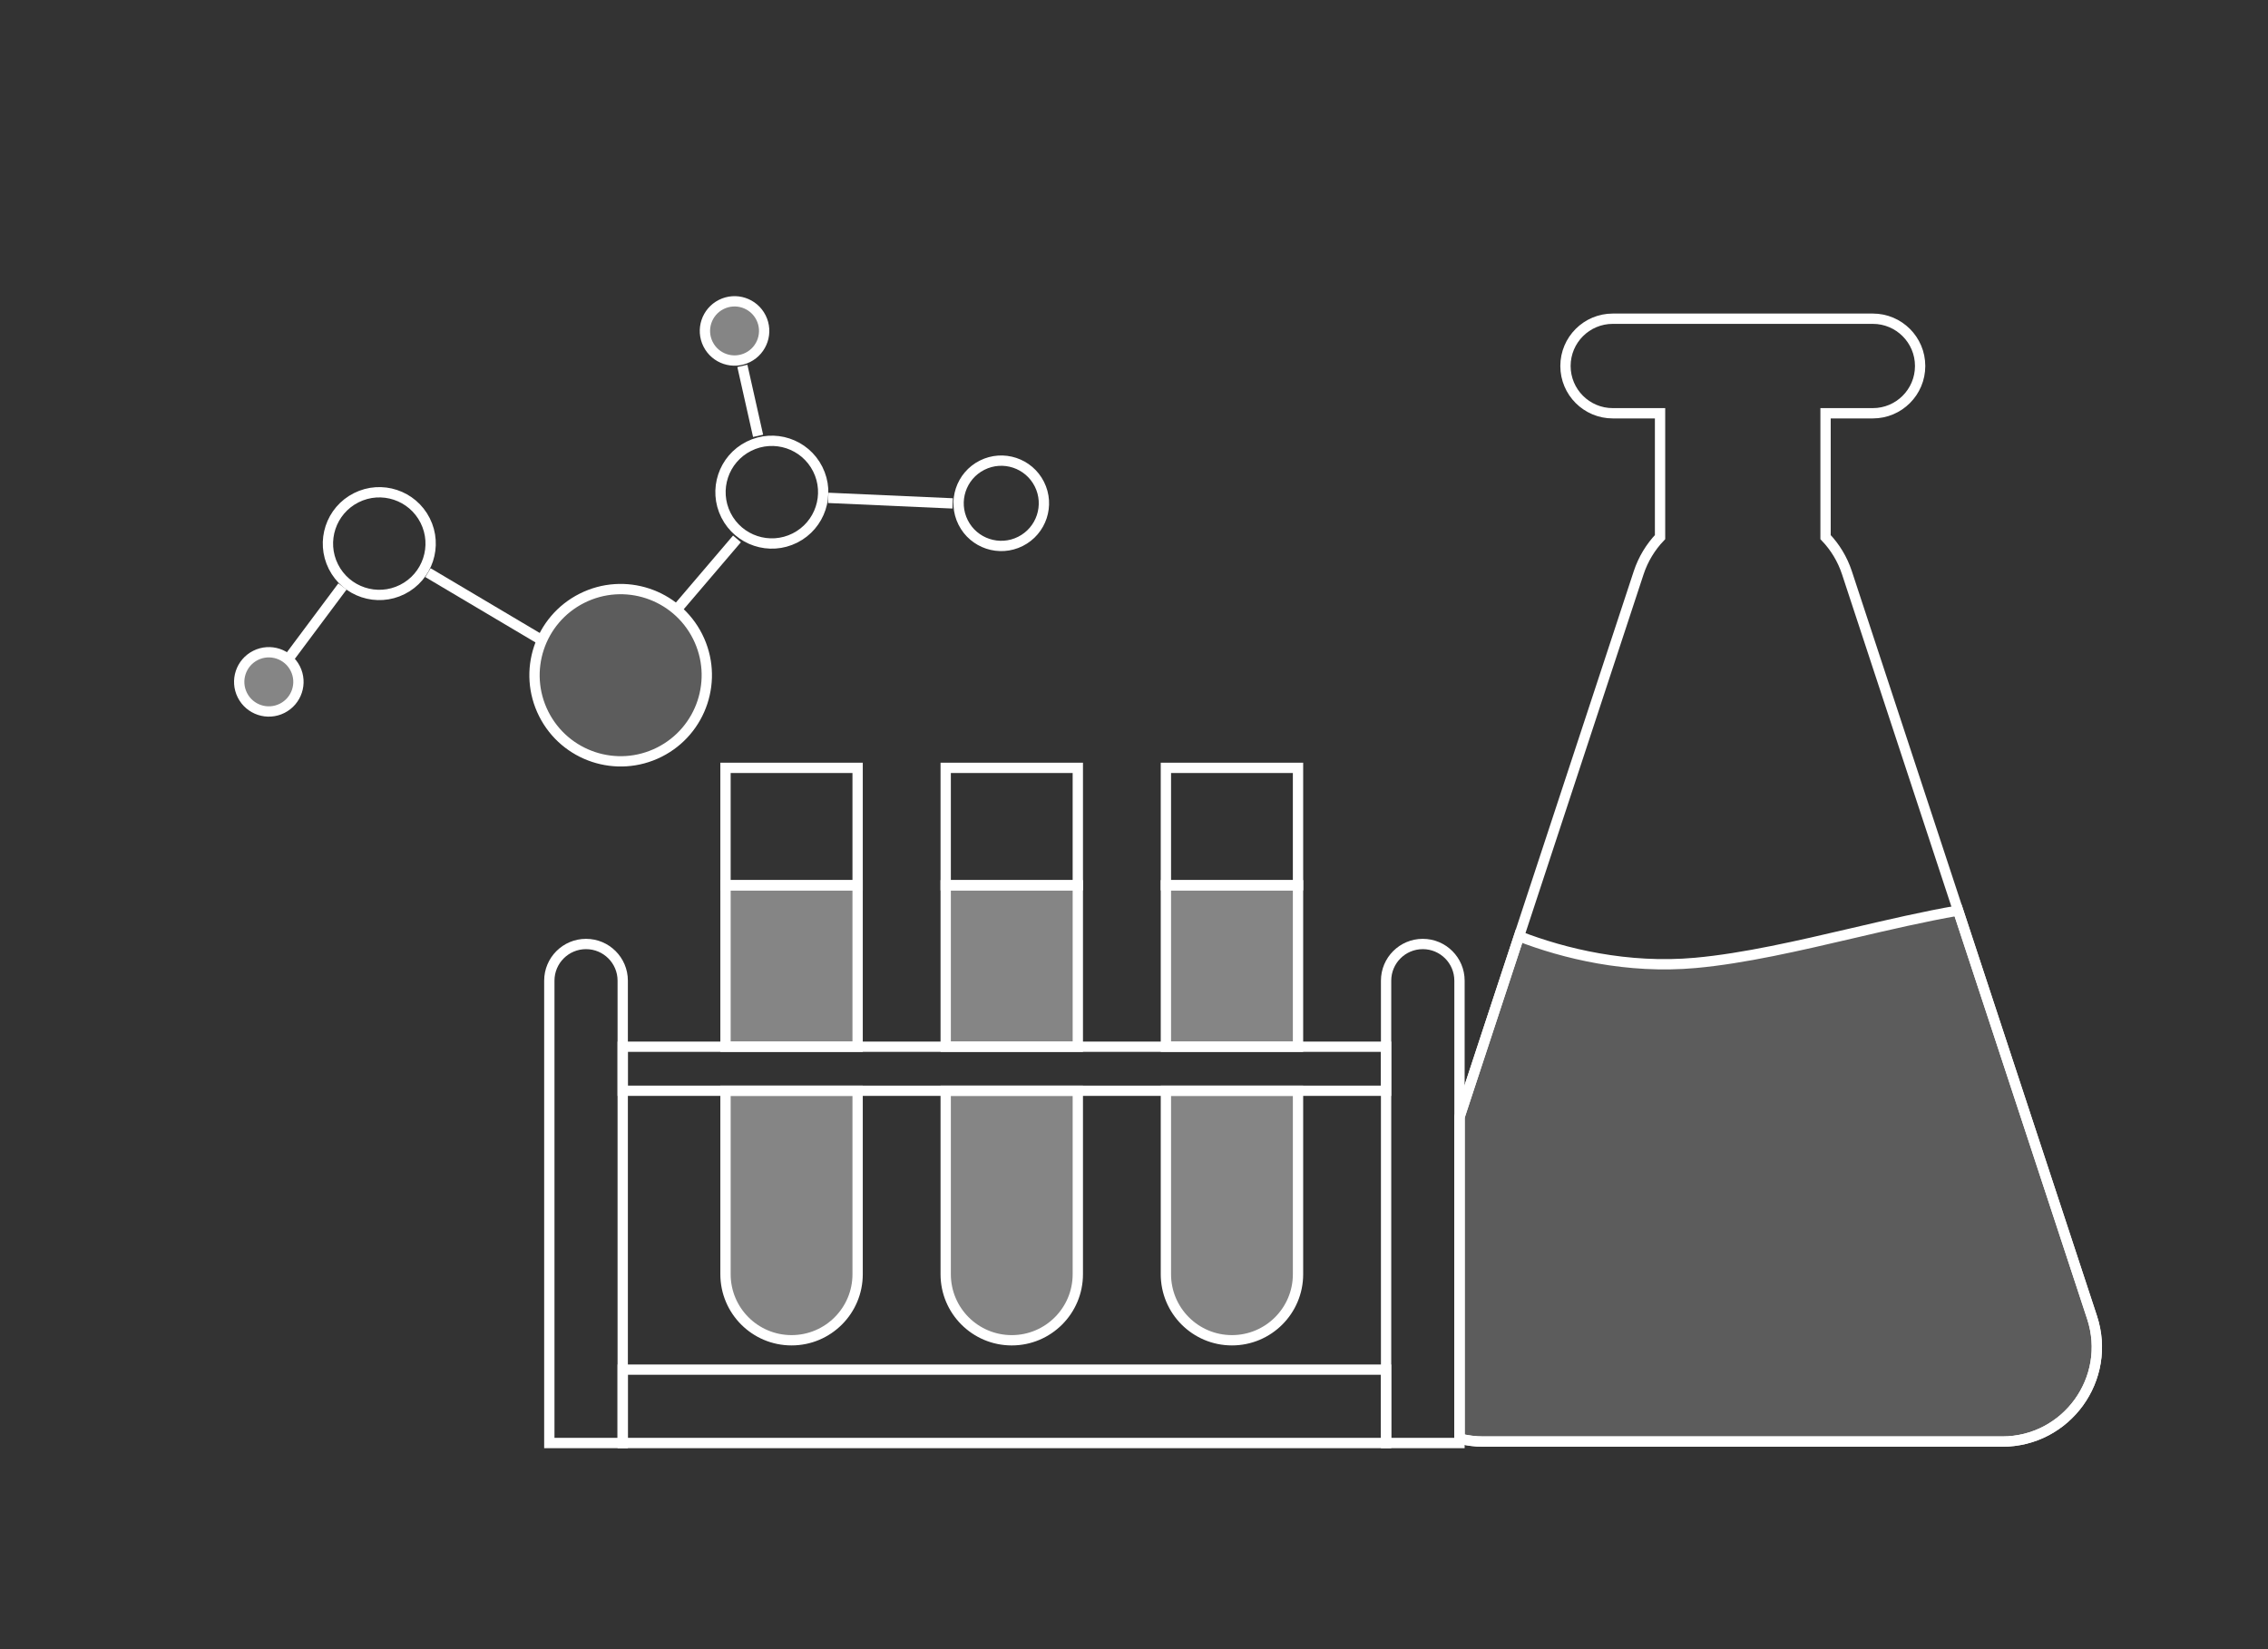
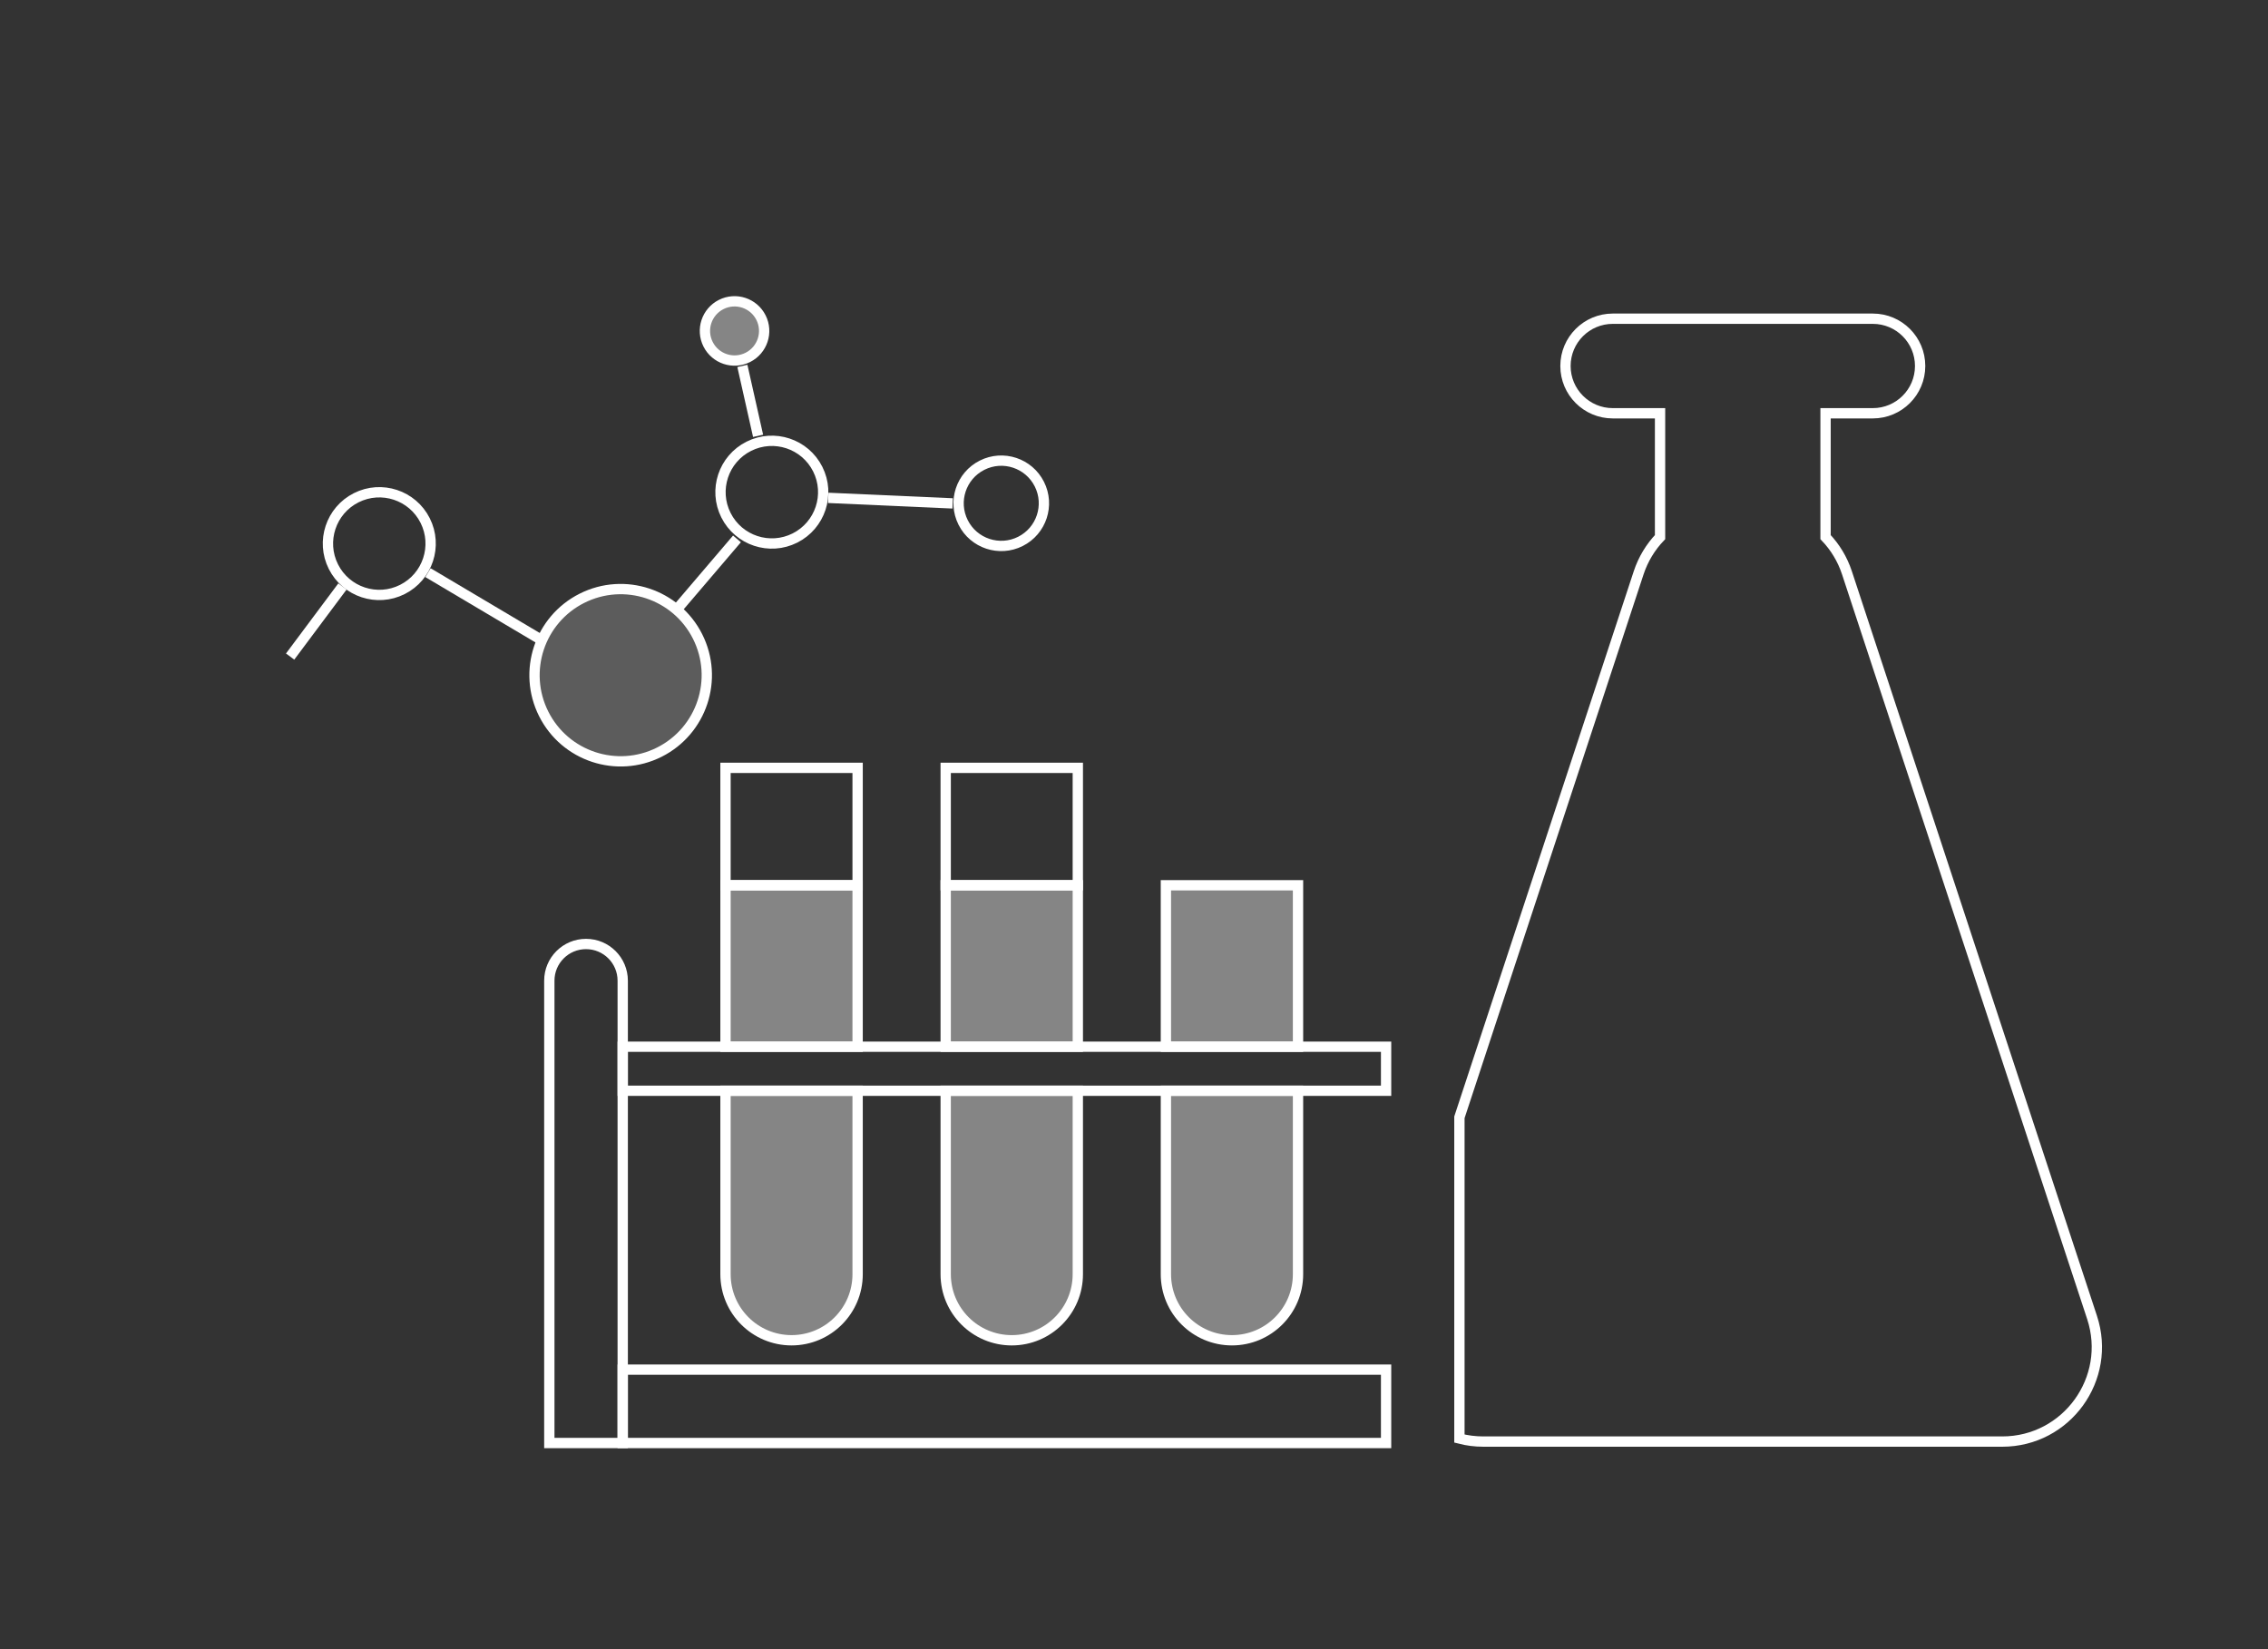
<svg xmlns="http://www.w3.org/2000/svg" width="220" height="160" viewBox="0 0 220 160" fill="none">
  <rect x="0" y="0" width="220" height="160" fill="#333333" stroke="none" />
  <path d="M53.285 95.144C53.285 93.178 54.879 91.585 56.845 91.585C58.811 91.585 60.405 93.178 60.405 95.144V140H53.285V95.144Z" stroke="white" />
  <path d="M113.094 105.824H125.91V123.623C125.91 127.162 123.041 130.031 119.502 130.031C115.963 130.031 113.094 127.162 113.094 123.623V105.824Z" fill="white" fill-opacity="0.4" stroke="white" />
-   <rect x="113.094" y="74.496" width="12.816" height="11.392" stroke="white" />
  <rect x="113.094" y="85.888" width="12.816" height="15.664" fill="white" fill-opacity="0.4" stroke="white" />
  <path d="M91.734 105.824H104.55V123.624C104.55 127.163 101.681 130.032 98.142 130.032C94.603 130.032 91.734 127.163 91.734 123.624V105.824Z" fill="white" fill-opacity="0.4" stroke="white" />
  <rect x="91.734" y="74.496" width="12.816" height="11.392" stroke="white" />
  <rect x="91.734" y="85.888" width="12.816" height="15.664" fill="white" fill-opacity="0.4" stroke="white" />
  <path d="M70.375 105.824H83.191V123.623C83.191 127.162 80.322 130.031 76.783 130.031C73.244 130.031 70.375 127.162 70.375 123.623V105.824Z" fill="white" fill-opacity="0.4" stroke="white" />
  <rect x="70.375" y="74.496" width="12.816" height="11.392" stroke="white" />
  <rect x="70.375" y="85.888" width="12.816" height="15.664" fill="white" fill-opacity="0.4" stroke="white" />
-   <path d="M134.453 95.144C134.453 93.178 136.047 91.585 138.013 91.585C139.979 91.585 141.573 93.178 141.573 95.144V140H134.453V95.144Z" stroke="white" />
  <rect x="134.453" y="132.88" width="7.12" height="74.047" transform="rotate(90 134.453 132.88)" stroke="white" />
  <rect x="134.453" y="101.552" width="4.272" height="74.047" transform="rotate(90 134.453 101.552)" stroke="white" />
  <path d="M156.441 30.921C153.908 30.921 151.854 32.975 151.854 35.508C151.854 38.041 153.908 40.095 156.441 40.095H161.028V52.11C160.108 53.075 159.389 54.249 158.952 55.575L141.566 108.399V139.567C142.304 139.758 143.082 139.86 143.89 139.86H194.22C200.467 139.86 204.886 133.752 202.933 127.818L179.158 55.575C178.722 54.249 178.003 53.075 177.082 52.11V40.095H181.669C184.202 40.095 186.256 38.041 186.256 35.508C186.256 32.975 184.202 30.921 181.669 30.921H156.441Z" stroke="white" />
-   <path d="M202.933 127.818L189.942 88.342C186.673 88.909 183.211 89.717 179.731 90.529C174.482 91.754 169.193 92.988 164.467 93.418C157.864 94.018 151.718 92.523 147.349 90.829L141.566 108.399V139.567C142.304 139.758 143.082 139.86 143.89 139.86H194.22C200.467 139.86 204.886 133.752 202.933 127.818Z" fill="white" fill-opacity="0.2" stroke="white" />
  <path d="M80.341 48.302L92.41 48.839" stroke="white" />
  <path d="M72.012 35.499L73.536 42.284" stroke="white" />
  <path d="M65.847 58.895L71.488 52.282" stroke="white" />
  <circle cx="60.205" cy="65.508" r="8.355" transform="rotate(63.301 60.205 65.508)" fill="white" fill-opacity="0.2" stroke="white" />
  <circle cx="74.871" cy="47.749" r="4.981" transform="rotate(63.301 74.871 47.749)" stroke="white" />
  <circle cx="36.792" cy="52.74" r="4.981" transform="rotate(63.301 36.792 52.74)" stroke="white" />
  <circle cx="97.124" cy="48.829" r="4.138" transform="rotate(63.301 97.124 48.829)" stroke="white" />
  <circle cx="71.252" cy="32.106" r="2.873" transform="rotate(63.301 71.252 32.106)" fill="white" fill-opacity="0.4" stroke="white" />
-   <circle cx="26.076" cy="66.154" r="2.873" transform="rotate(63.301 26.076 66.154)" fill="white" fill-opacity="0.4" stroke="white" />
  <path d="M28.143 63.698L33.219 56.898" stroke="white" />
  <path d="M41.512 55.558L52.275 61.944" stroke="white" />
</svg>